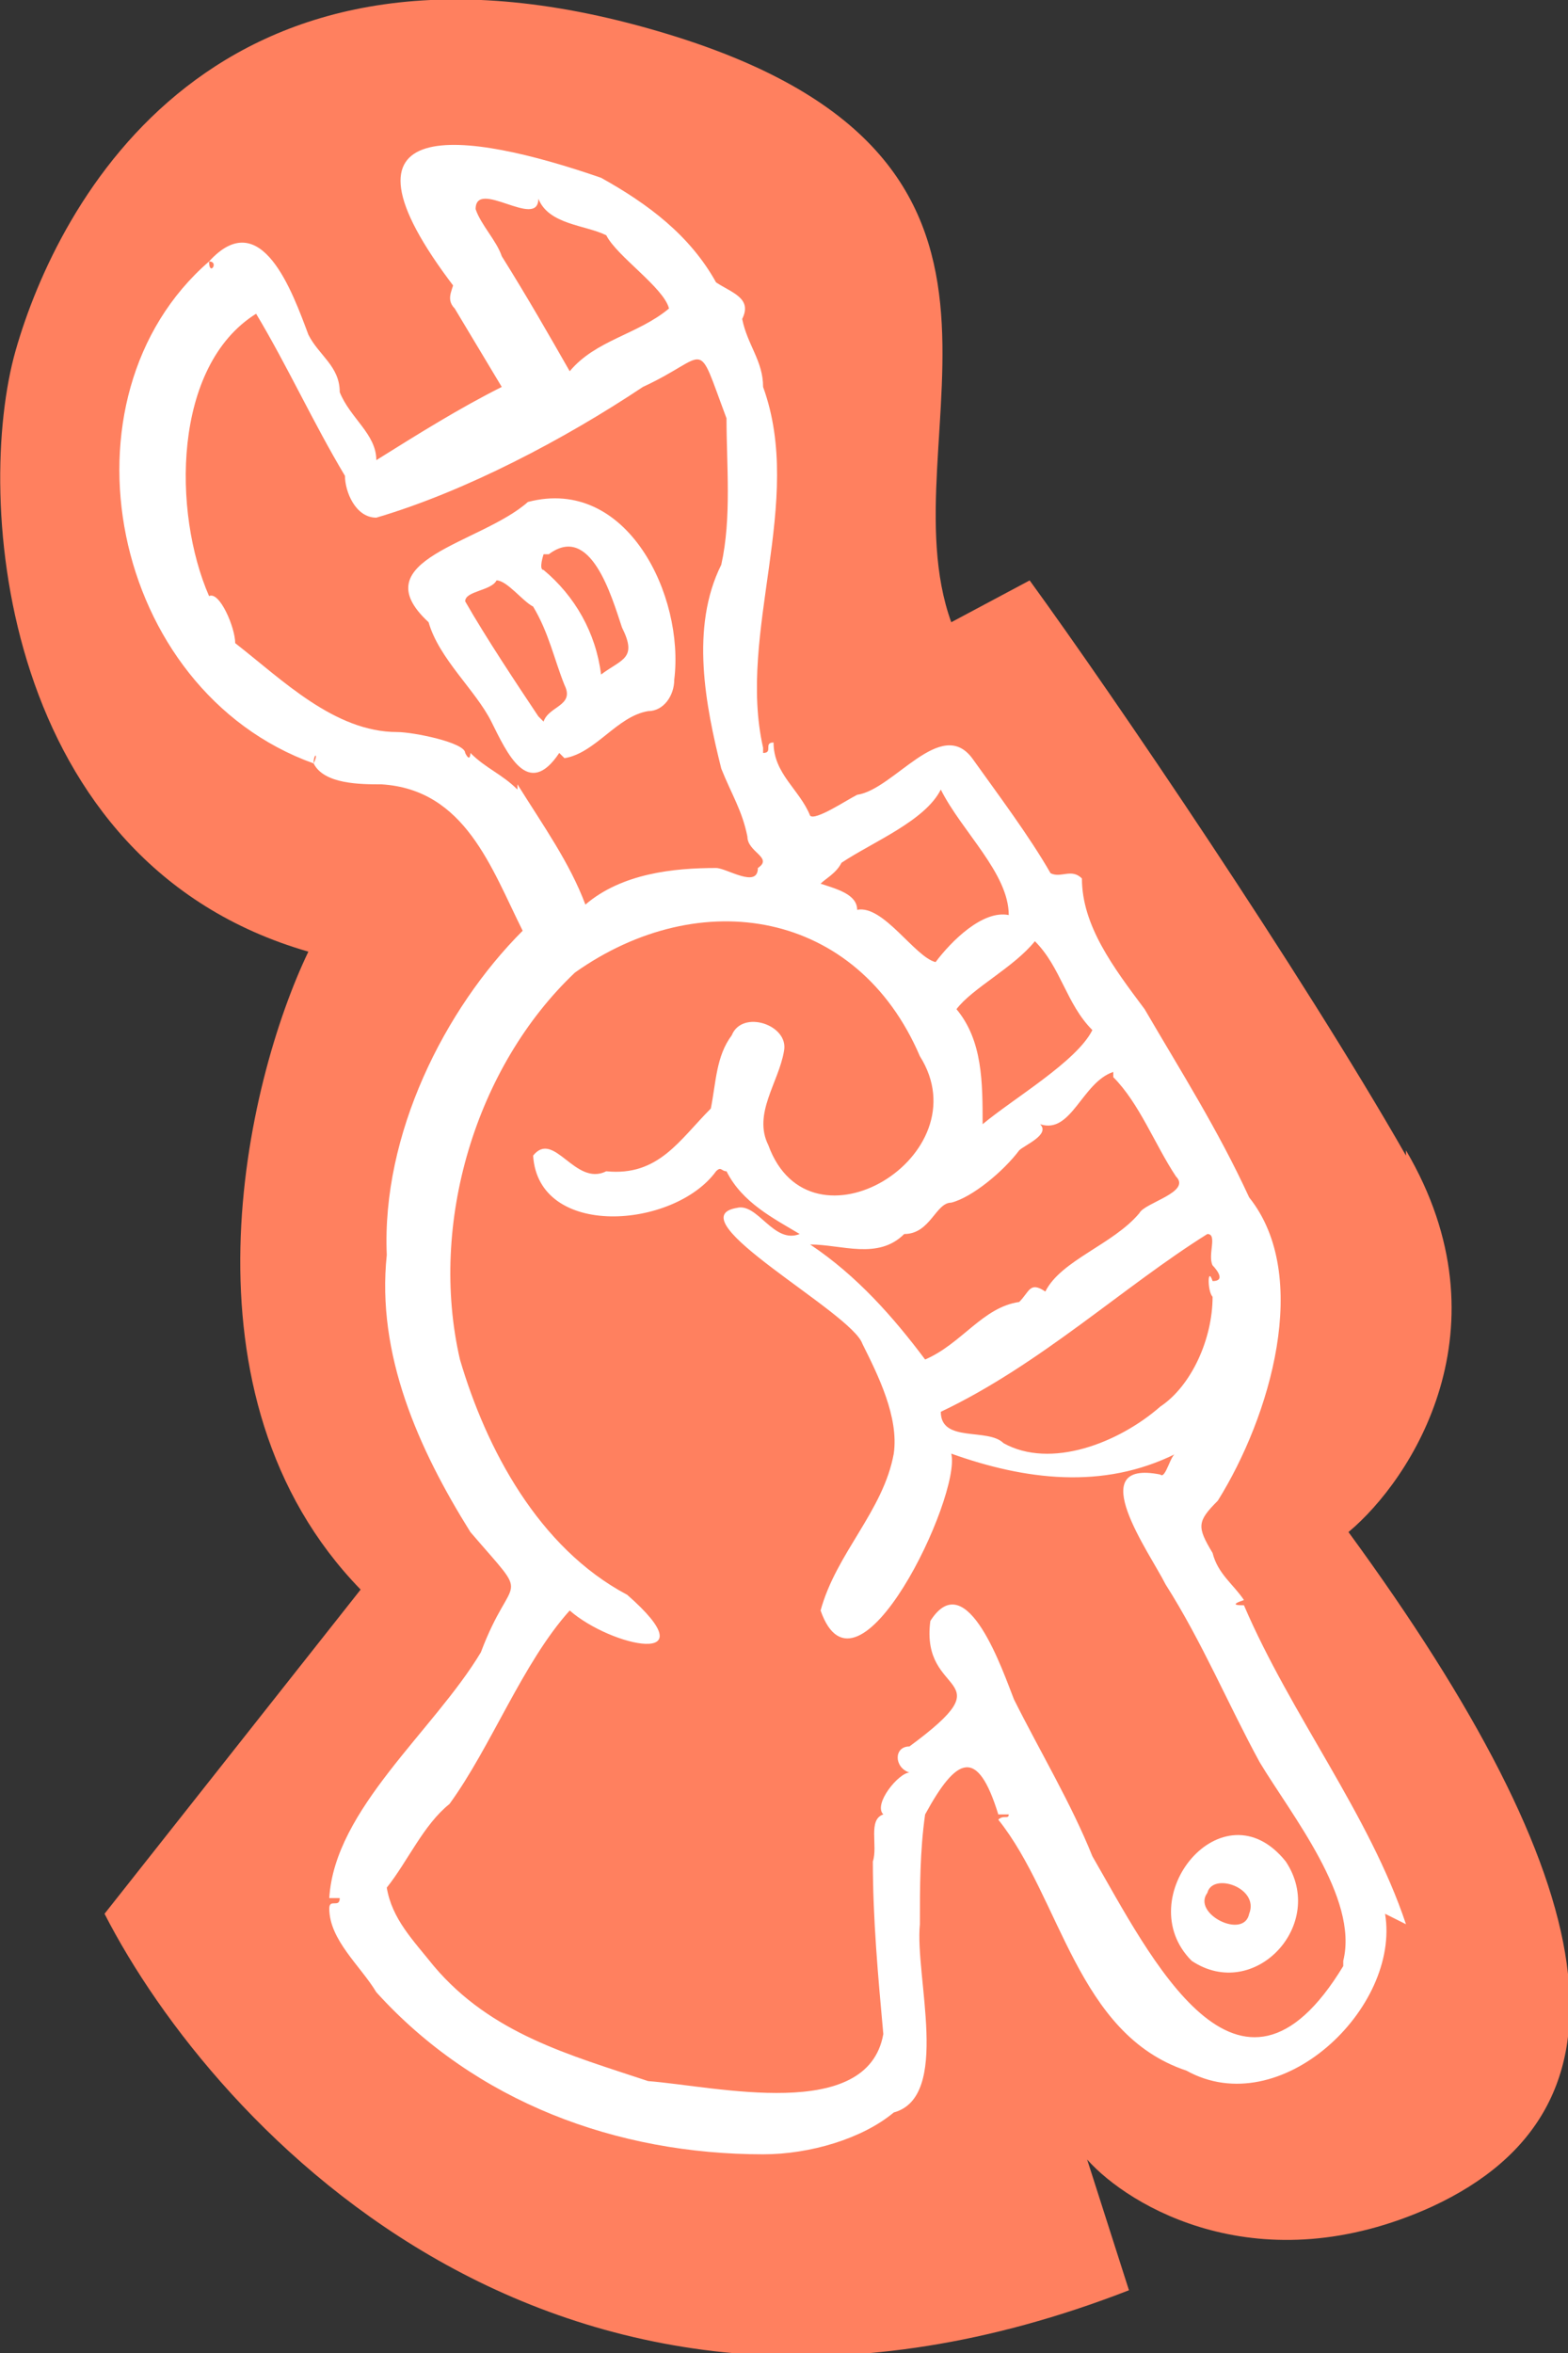
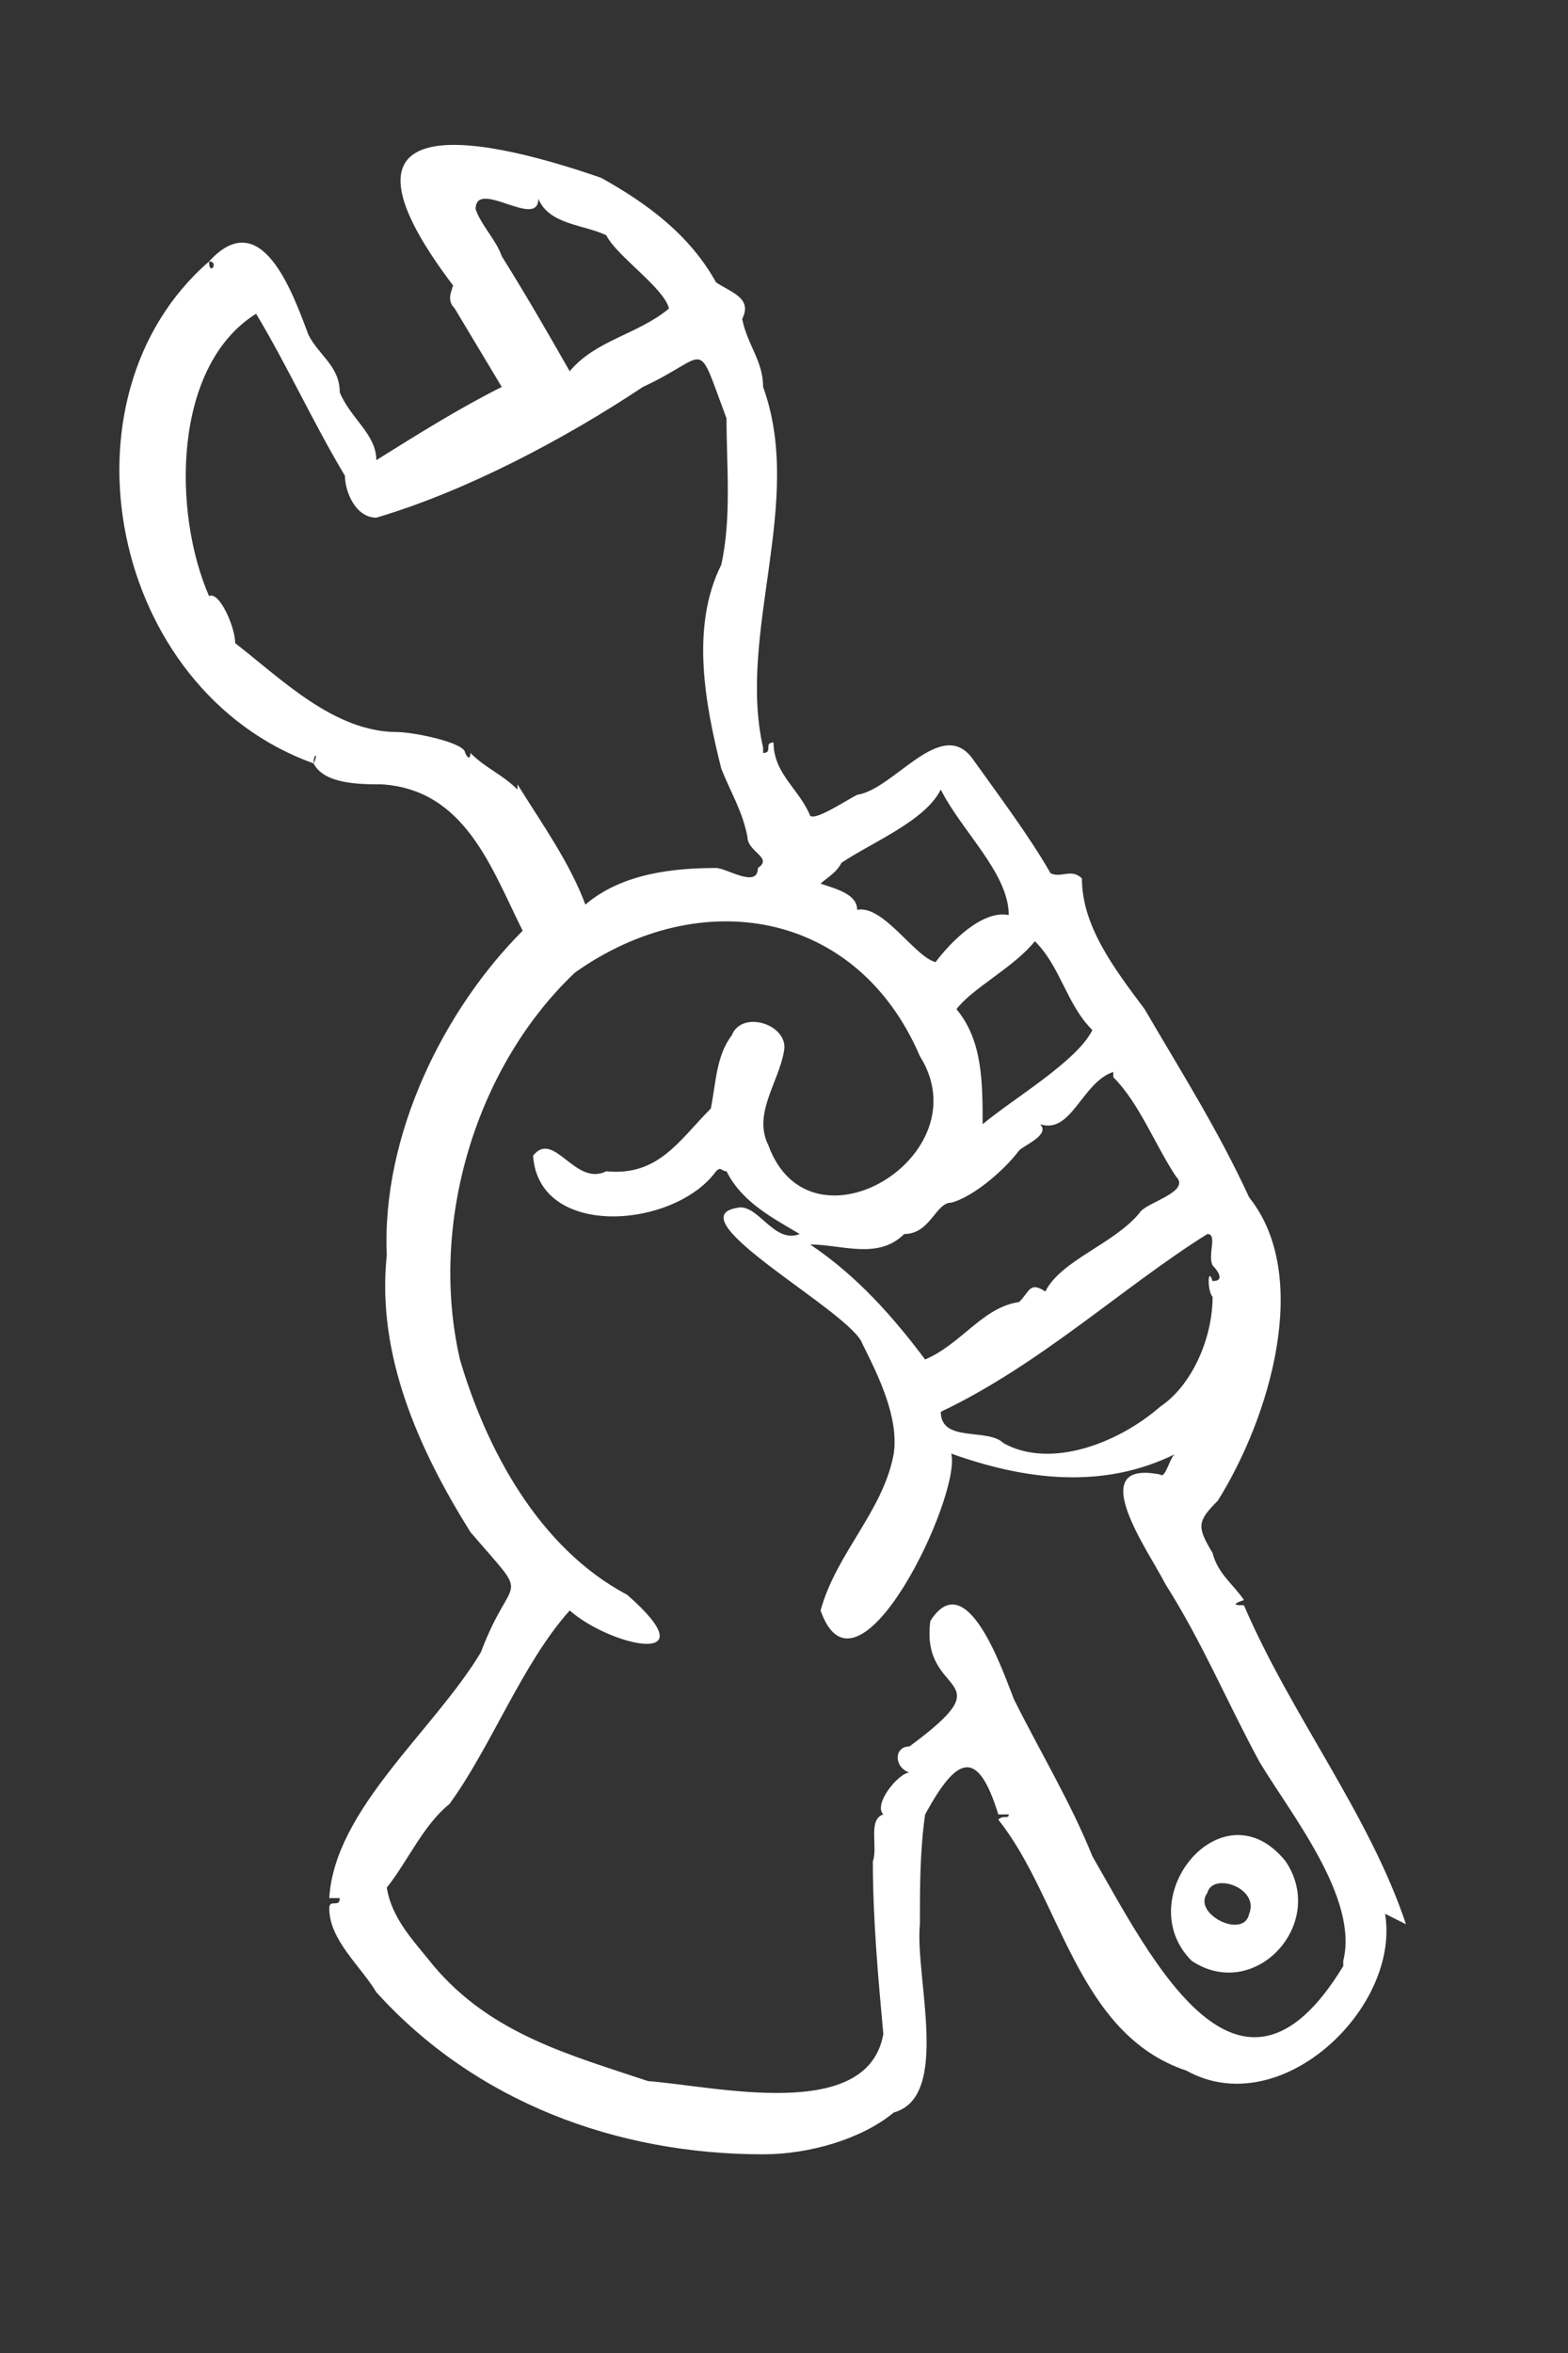
<svg xmlns="http://www.w3.org/2000/svg" version="1.1" viewBox="0 0 30 45">
  <rect x="0" y="0" width="30" height="45" fill="#333333" stroke="none" />
  <defs>
    <style>
      .cls-1 {
        fill: #fff;
      }

      .cls-2 {
        fill: #ff805f;
      }
    </style>
  </defs>
  <g>
    <g id="Calque_1">
-       <path class="cls-2" d="M26.9,22c2,3.4.1,6.3-1.1,7.3,4.9,6.7,5.7,11,1.6,12.9-3.3,1.5-5.8,0-6.6-.9l.8,2.5c-10.8,4.2-17.5-3.1-19.6-7.2l4.9-6.2c-3.6-3.7-2.2-9.7-1-12.2C0,16.5-.5,9.5.3,6.7,1.1,3.9,4.1-1.9,12.6.6c8.2,2.4,4.3,7.7,5.6,11.3l1.5-.8c1.6,2.2,5.2,7.5,7.2,11Z" />
      <g>
        <path class="cls-1" d="M26.9,36.8c-.7-2.1-2.2-4-3.1-6.1-.1,0-.3,0,0-.1-.2-.3-.5-.5-.6-.9-.3-.5-.3-.6.1-1,1-1.6,1.8-4.3.6-5.8-.6-1.3-1.3-2.4-2-3.6-.6-.8-1.2-1.6-1.2-2.5-.2-.2-.4,0-.6-.1-.4-.7-1-1.5-1.5-2.2-.6-.8-1.5.6-2.2.7-.2.1-.8.5-.9.4-.2-.5-.7-.8-.7-1.4-.2,0,0,.2-.2.2,0,0,0-.1,0-.1-.5-2.2.8-4.7,0-6.9,0-.5-.3-.8-.4-1.3.2-.4-.2-.5-.5-.7-.5-.9-1.3-1.5-2.2-2-2.6-.9-5.4-1.3-2.8,2.1,0,0,0-.1,0-.2,0,.2-.2.4,0,.6.3.5.6,1,.9,1.5-.8.4-1.6.9-2.4,1.4,0-.5-.5-.8-.7-1.3,0-.5-.4-.7-.6-1.1-.3-.8-.9-2.5-1.9-1.4.2,0,0,.3,0,0-3,2.6-1.9,8.2,2,9.6,0-.2.1-.2,0,0,.2.4.9.4,1.3.4,1.6.1,2.1,1.6,2.7,2.8-1.5,1.5-2.7,3.9-2.6,6.2-.2,1.9.6,3.7,1.6,5.3,1.2,1.4.8.7.2,2.3-.9,1.5-2.8,3-2.9,4.7,0,0,0,0,0,0,0,0,0,0,0,0,0,0,.1,0,.2,0,0,.2-.2,0-.2.2,0,.6.6,1.1.9,1.6,1.9,2.1,4.6,3.1,7.4,3.1.9,0,1.9-.3,2.5-.8,1.1-.3.4-2.6.5-3.6,0-.7,0-1.4.1-2.1.6-1.1,1-1.3,1.4,0,0,0,0,0,0,0,0,0,0,0,0,0,0,0,.1,0,.2,0,0,.1-.1,0-.2.1,1.2,1.5,1.5,4.1,3.6,4.8,1.8,1,4.1-1.2,3.8-3ZM23.1,23.6c.2,0,0,.4.1.6,0,0,.3.3,0,.3-.1-.3-.1.2,0,.3,0,.8-.4,1.7-1,2.1-.8.7-2.1,1.2-3,.7-.3-.3-1.2,0-1.2-.6h0c1.9-.9,3.5-2.4,5.1-3.4ZM21.3,20.6c.5.5.8,1.3,1.2,1.9.3.3-.6.5-.7.7-.5.6-1.5.9-1.8,1.5-.3-.2-.3,0-.5.2-.7.1-1.1.8-1.8,1.1-.6-.8-1.3-1.6-2.2-2.2.6,0,1.3.3,1.8-.2.5,0,.6-.6.9-.6.4-.1,1-.6,1.3-1,.1-.1.6-.3.4-.5.6.2.8-.8,1.4-1ZM19.8,18c.5.5.6,1.2,1.1,1.7-.3.6-1.5,1.3-2.1,1.8,0-.8,0-1.6-.5-2.2.3-.4,1.1-.8,1.5-1.3ZM16.1,16.5c.6-.4,1.6-.8,1.9-1.4.4.8,1.3,1.6,1.3,2.4-.5-.1-1.1.5-1.4.9-.4-.1-1-1.1-1.5-1,0-.3-.4-.4-.7-.5.1-.1.3-.2.4-.4ZM11.5,4.5h0s0,0,0,0h0ZM9.6,4.9c-.1-.3-.4-.6-.5-.9,0-.6,1.2.4,1.2-.2.2.5.9.5,1.3.7.2.4,1.1,1,1.2,1.4-.6.5-1.4.6-1.9,1.2-.4-.7-.8-1.4-1.3-2.2ZM9.9,15.1c-.3-.3-.6-.4-.9-.7,0,0,0,.2-.1,0,0-.2-1-.4-1.3-.4-1.2,0-2.2-1-3.1-1.7,0-.3-.3-1-.5-.9-.7-1.6-.7-4.4.9-5.4.6,1,1.1,2.1,1.7,3.1,0,.3.2.8.6.8,1.7-.5,3.6-1.5,5.1-2.5,1.3-.6,1-1,1.6.6,0,.9.1,1.9-.1,2.8-.6,1.2-.3,2.7,0,3.9.2.5.4.8.5,1.3,0,.3.5.4.2.6,0,.4-.6,0-.8,0-.8,0-1.8.1-2.5.7-.3-.8-.8-1.5-1.3-2.3ZM17.4,33.5h0s0,0,0,0h0ZM17.4,33.5h0s0,0,0,0c0,0,0,0,0,0ZM25.7,37.6c-2,3.3-3.7-.2-4.8-2.1-.4-1-1-2-1.5-3-.2-.5-.9-2.6-1.6-1.5-.2,1.5,1.5,1-.4,2.4-.3,0-.3.4,0,.5-.2,0-.7.6-.5.8-.3.1-.1.6-.2.9,0,1.1.1,2.2.2,3.3-.3,1.7-3.2,1-4.5.9-1.5-.5-3-.9-4.1-2.2-.4-.5-.8-.9-.9-1.5.4-.5.7-1.2,1.2-1.6.8-1.1,1.4-2.7,2.3-3.7.8.7,2.7,1.1,1.1-.3-1.7-.9-2.7-2.8-3.2-4.5-.6-2.6.3-5.6,2.2-7.4,2.4-1.7,5.4-1.2,6.6,1.6,1.2,1.9-2.1,3.9-2.9,1.7-.3-.6.2-1.2.3-1.8.1-.5-.8-.8-1-.3-.3.4-.3.9-.4,1.4-.6.6-1,1.3-2,1.2-.6.3-1-.8-1.4-.3.1,1.6,2.7,1.4,3.5.3.1-.1.1,0,.2,0,.3.6.9.9,1.4,1.2-.5.2-.8-.6-1.2-.5-1.2.2,2.2,2,2.4,2.6.3.6.7,1.4.6,2.1-.2,1.1-1.1,1.9-1.4,3,.7,2,2.7-2.2,2.5-3,1.4.5,2.9.7,4.3,0-.1,0-.2.5-.3.4-1.5-.3-.2,1.5.1,2.1.7,1.1,1.2,2.3,1.8,3.4.6,1,1.9,2.6,1.6,3.8Z" />
        <path class="cls-1" d="M24.6,35.6c-1.2-1.5-3,.7-1.8,1.9,1.2.8,2.6-.7,1.8-1.9ZM23.9,36.6c-.1.5-1.1,0-.8-.4.1-.4,1-.1.8.4Z" />
-         <path class="cls-1" d="M10.8,14.5c.6-.1,1-.8,1.6-.9.3,0,.5-.3.5-.6.2-1.6-.9-3.9-2.8-3.4-.9.8-3.2,1.1-1.9,2.3.2.7.9,1.3,1.2,1.9.3.6.7,1.5,1.3.6ZM10.5,10.6c.8-.6,1.2.8,1.4,1.4.3.6,0,.6-.4.9-.1-.8-.5-1.5-1.1-2-.1,0,0-.3,0-.3ZM10.3,13.7c-.4-.6-1-1.5-1.4-2.2,0-.2.5-.2.6-.4.2,0,.5.4.7.5.3.5.4,1,.6,1.5.2.4-.3.4-.4.7Z" />
      </g>
    </g>
  </g>
</svg>